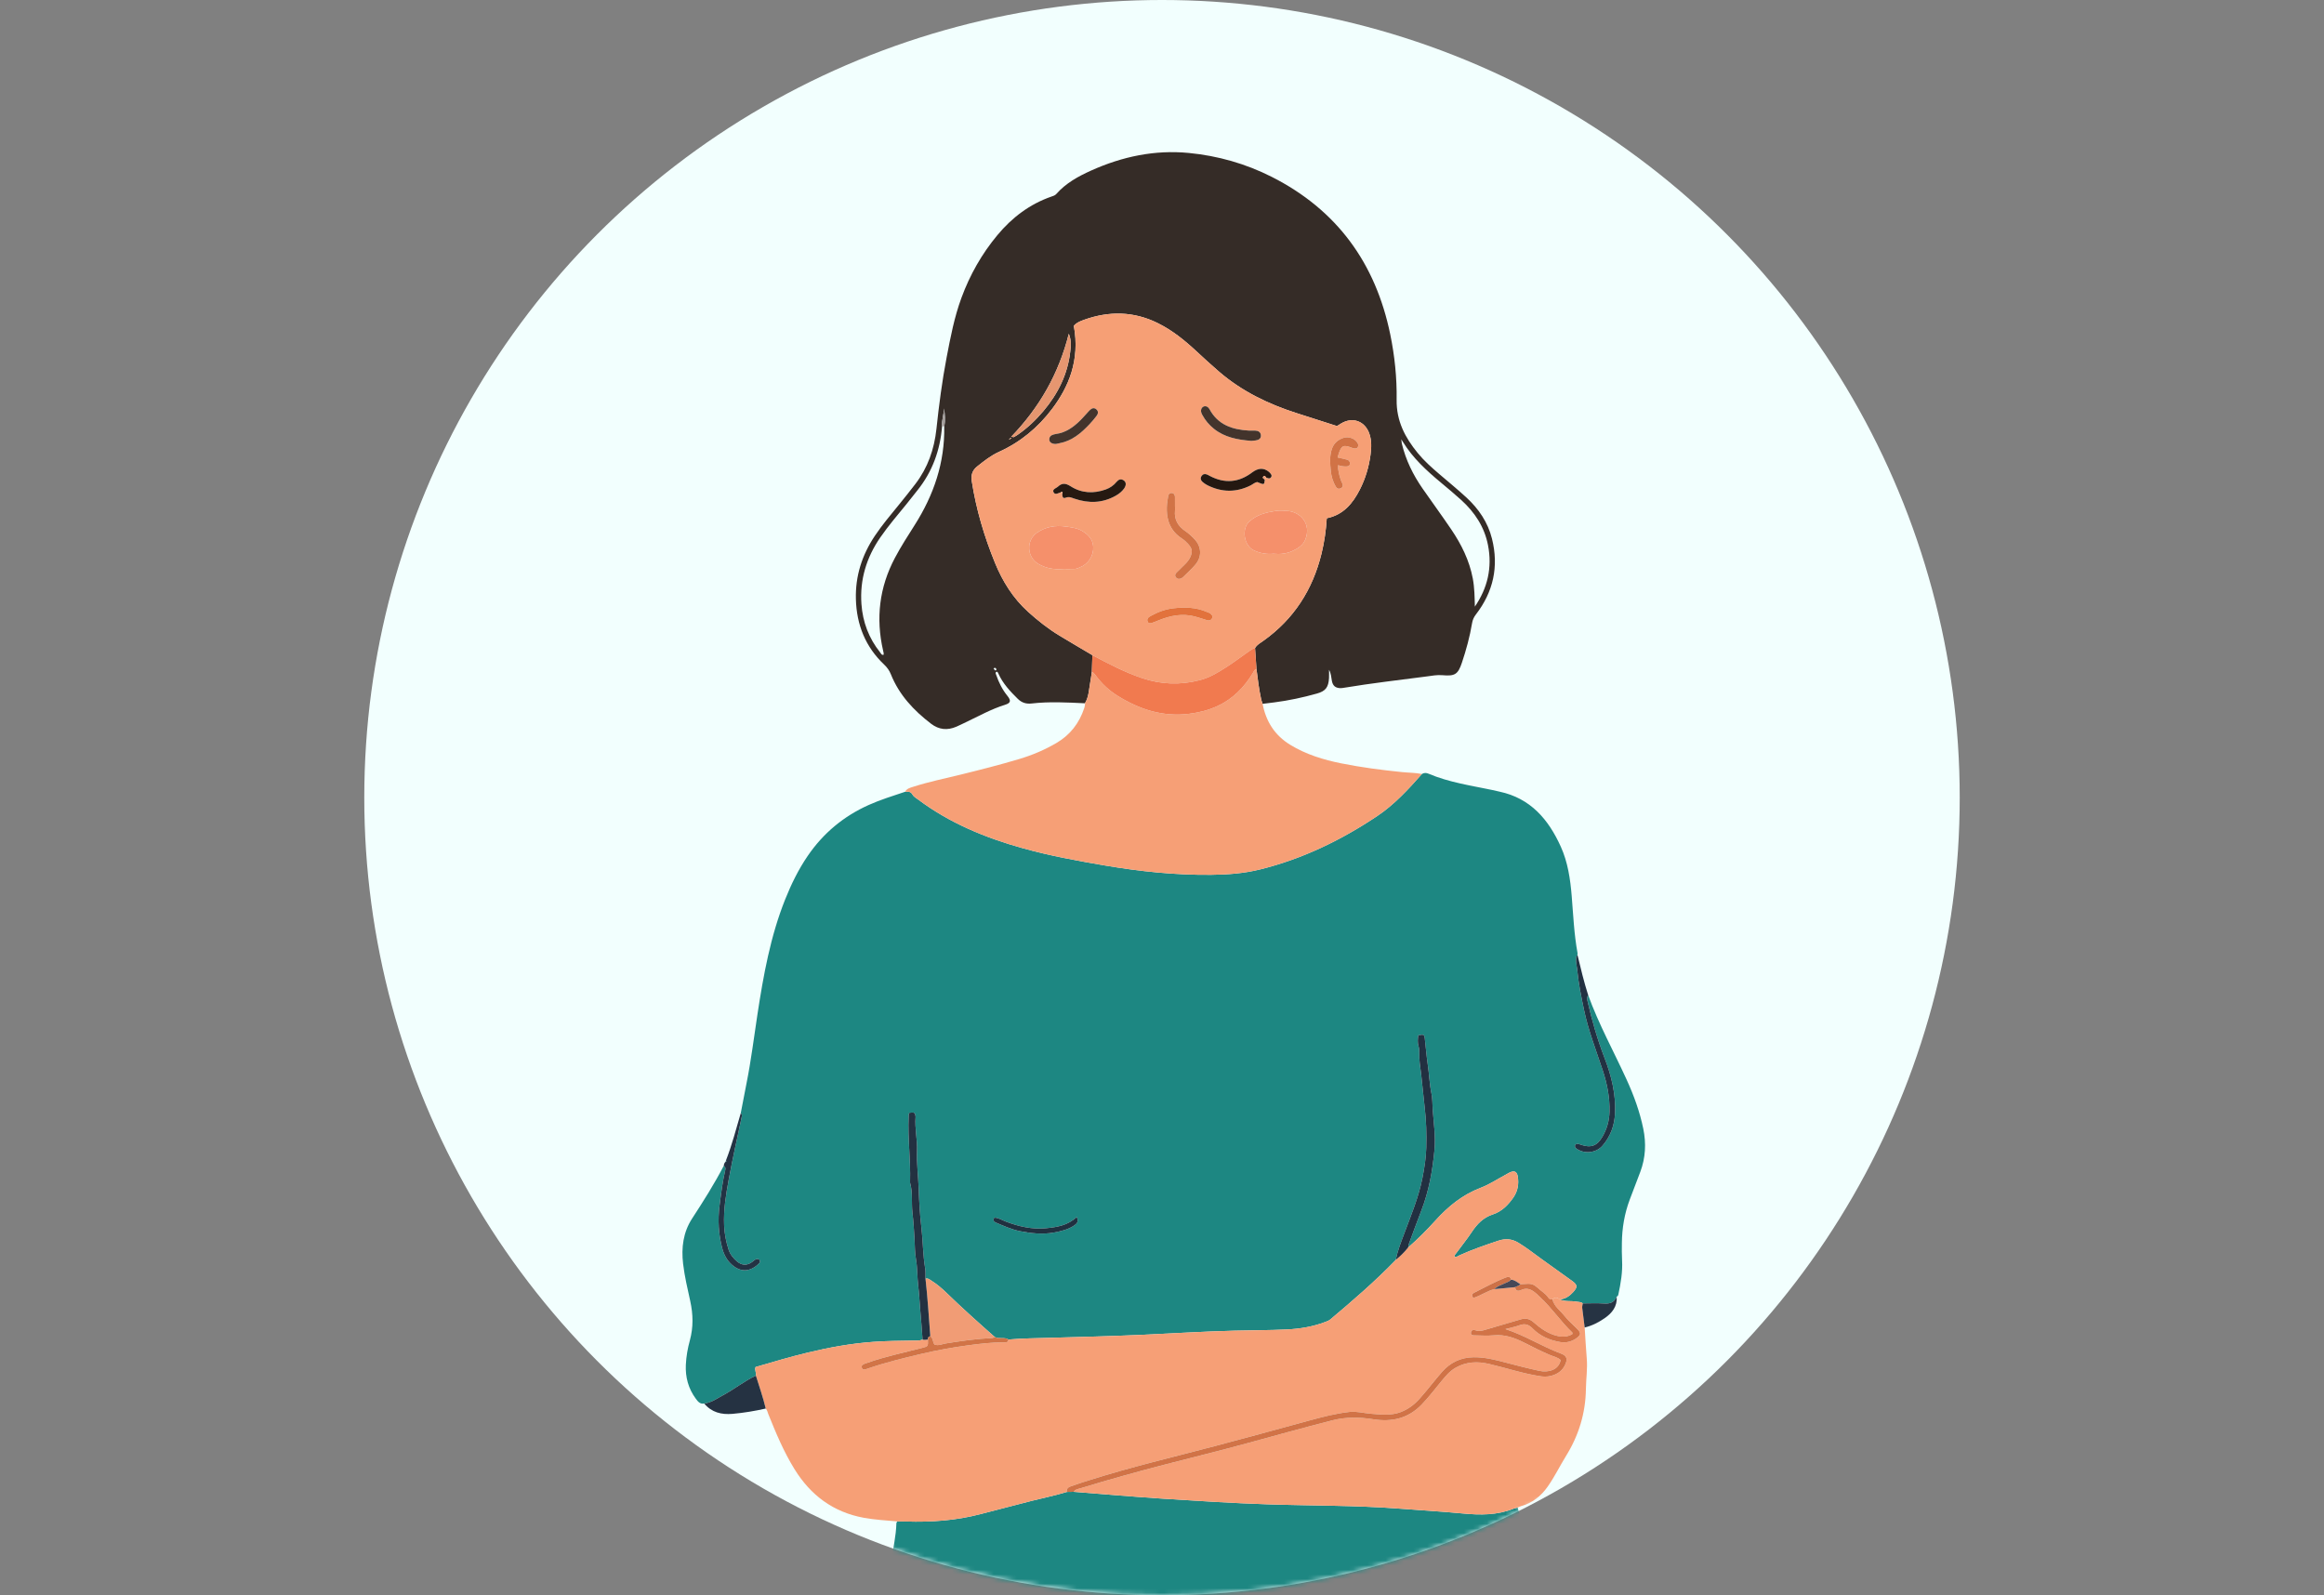
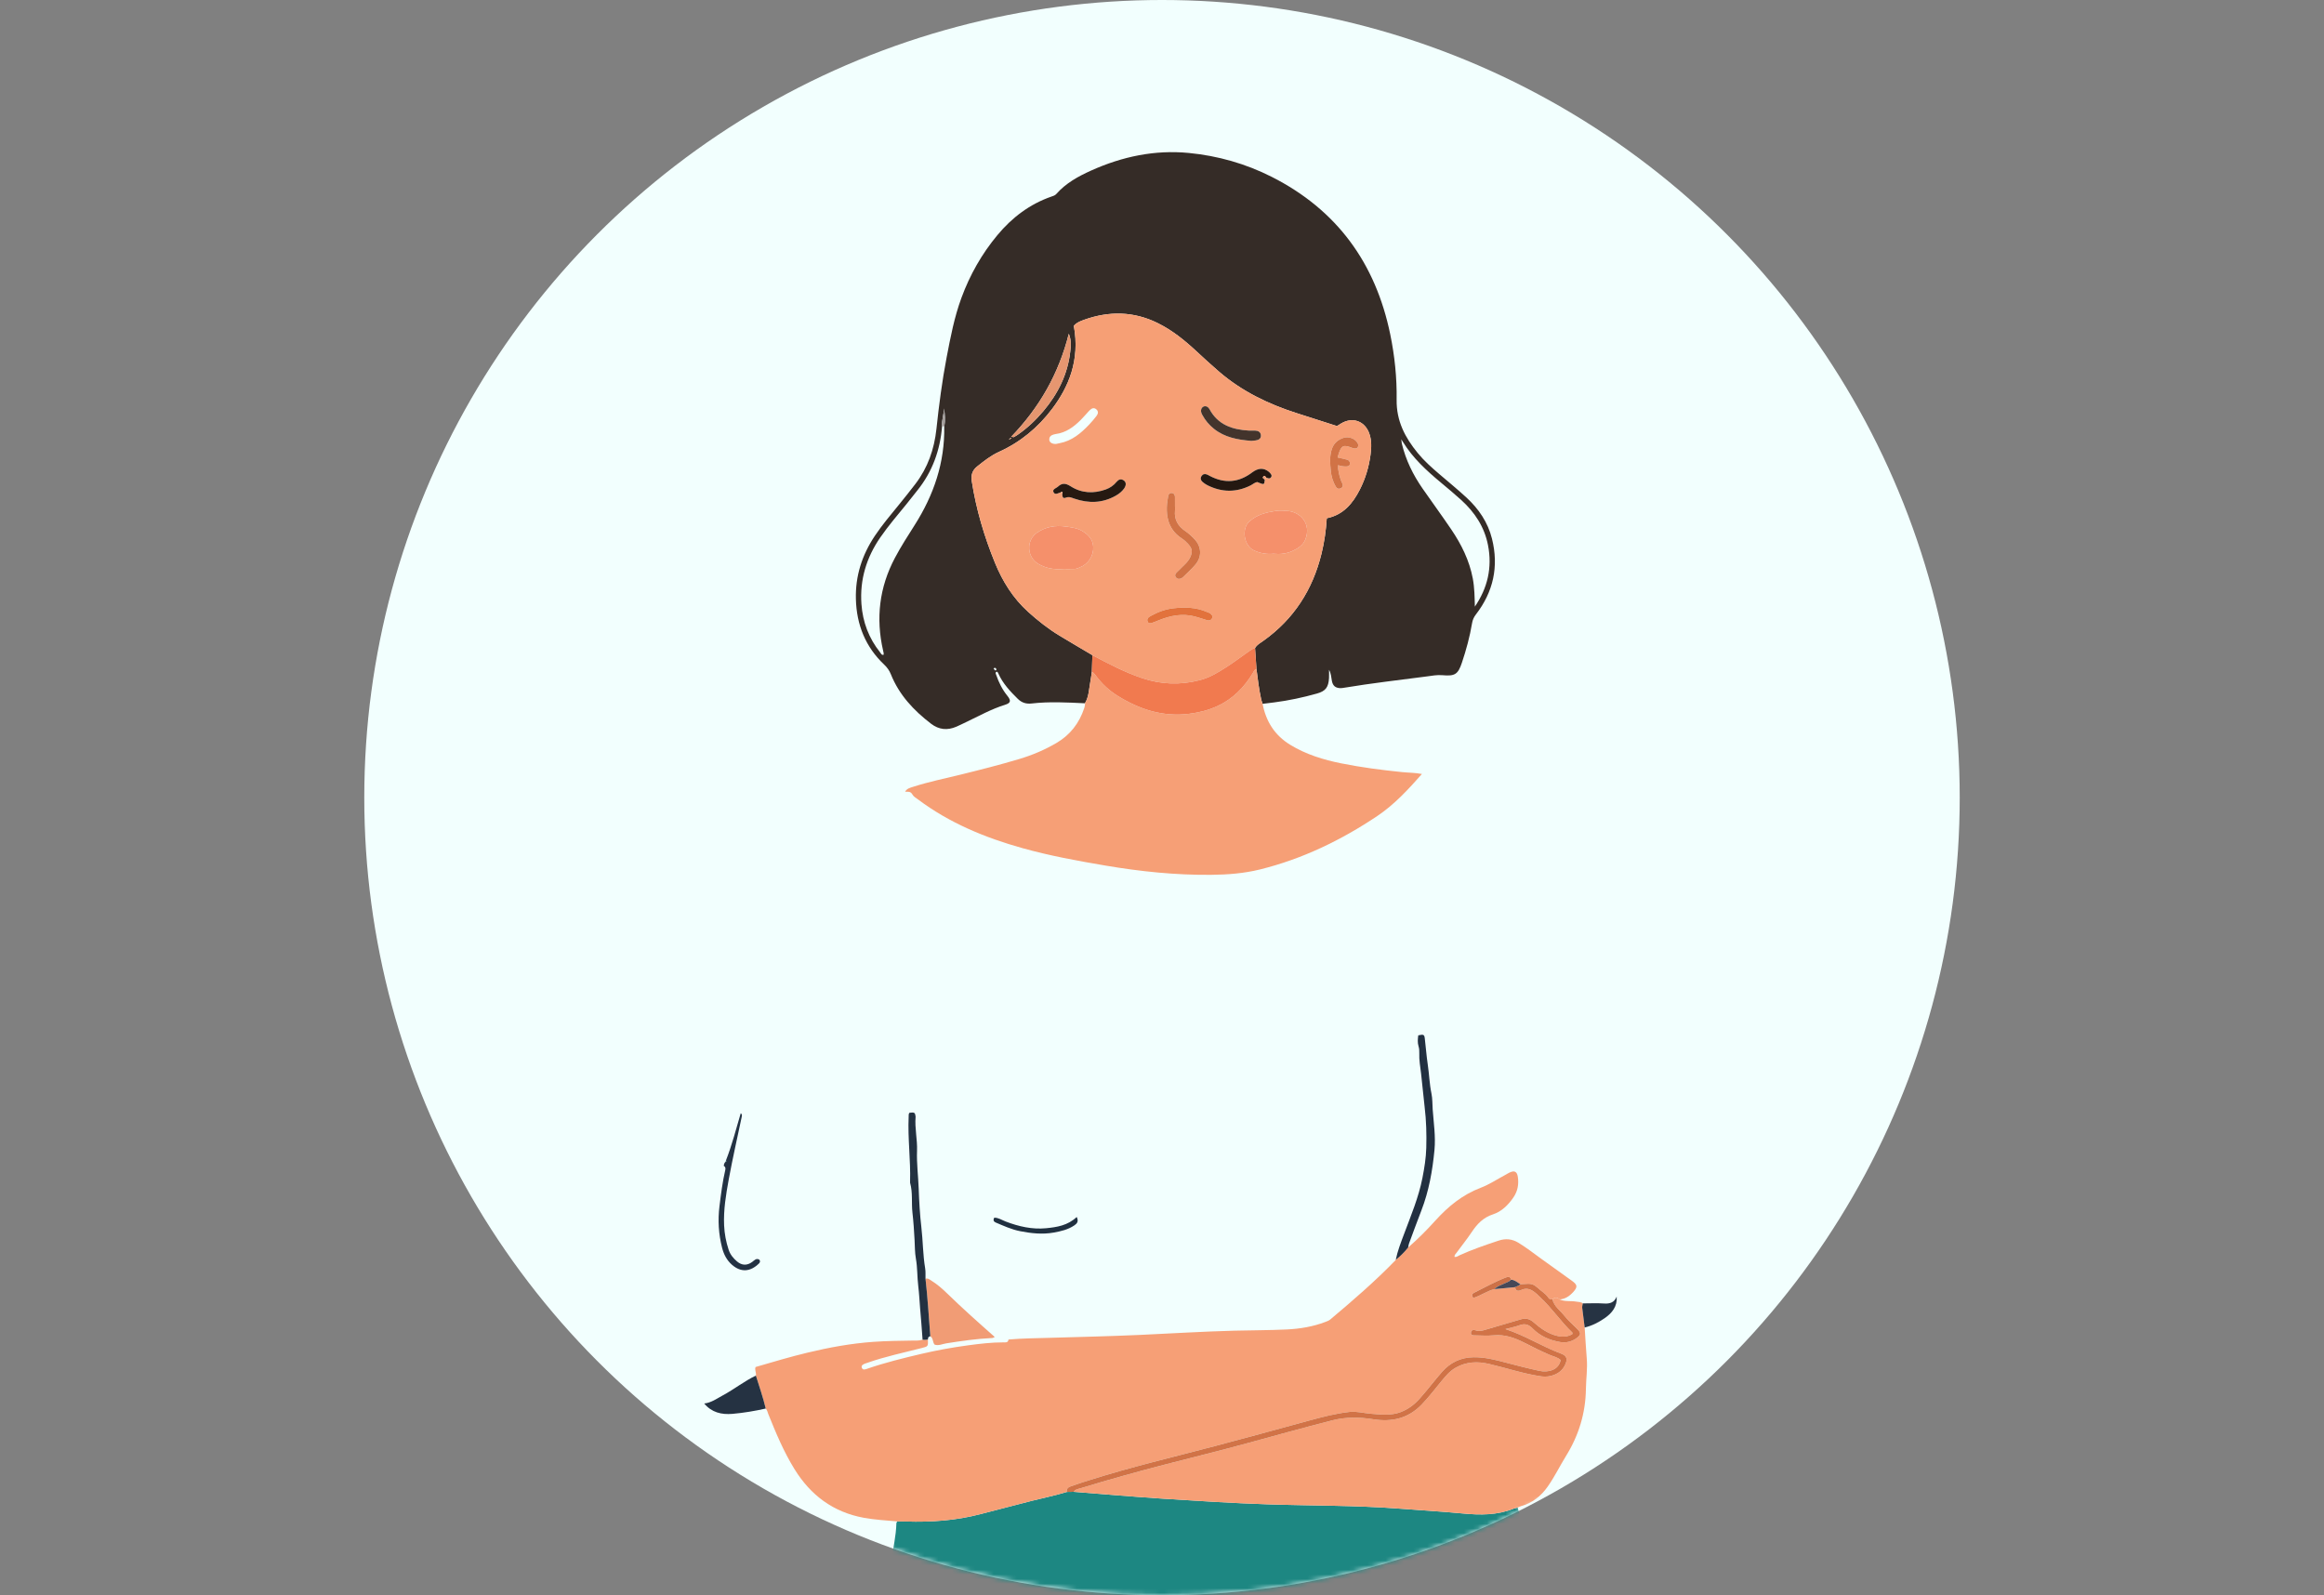
<svg xmlns="http://www.w3.org/2000/svg" width="504" height="346" viewBox="0 0 504 346" fill="none">
  <rect x="0" y="0" width="504" height="346" fill="#808080" stroke="none" />
  <circle cx="252" cy="173" r="173" fill="#F2FFFE" />
  <mask id="mask0_753_14075" style="mask-type:alpha" maskUnits="userSpaceOnUse" x="79" y="0" width="346" height="346">
    <circle cx="252" cy="173" r="173" fill="#F2FFFE" />
  </mask>
  <g mask="url(#mask0_753_14075)">
-     <path d="M160.642 241.452C161.059 239.292 161.462 237.13 161.895 234.974C162.892 230.011 163.505 224.987 164.27 219.986C165.567 211.513 167.077 203.091 170.277 195.074C171.6 191.761 173.159 188.578 175.177 185.626C178.543 180.7 182.96 177.035 188.391 174.596C190.95 173.446 193.634 172.627 196.288 171.732C196.906 171.717 197.495 171.602 197.897 172.354C198.137 172.803 198.692 173.096 199.132 173.425C205.932 178.513 213.625 181.687 221.738 183.957C227.627 185.604 233.634 186.701 239.654 187.725C247.267 189.019 254.924 189.817 262.662 189.743C266.231 189.709 269.762 189.442 273.234 188.584C282.434 186.311 290.83 182.247 298.668 177.002C302.392 174.509 305.415 171.216 308.367 167.874C308.836 167.577 309.332 167.61 309.809 167.812C314.224 169.688 318.943 170.368 323.589 171.34C324.127 171.452 324.66 171.59 325.198 171.704C331.92 173.132 335.818 177.728 338.49 183.646C340.013 187.02 340.546 190.649 340.847 194.296C341.187 198.435 341.362 202.589 342.109 206.686C342.135 206.83 342.108 206.984 342.106 207.133C341.891 207.3 341.827 207.529 341.807 207.79C341.737 208.749 341.989 209.673 342.08 210.613C342.353 213.447 342.93 216.222 343.512 218.999C344.458 223.513 346.143 227.8 347.582 232.162C348.544 235.079 349.124 238.034 349.05 241.129C349.003 243.093 348.484 244.881 347.52 246.549C346.343 248.586 344.979 249.047 342.736 248.246C342.347 248.107 341.977 247.973 341.619 248.294C341.433 248.784 341.711 249.04 342.082 249.267C343.835 250.341 346.22 250.02 347.555 248.461C349.272 246.457 350.122 244.121 350.246 241.473C350.444 237.288 349.46 233.332 347.982 229.486C346.437 225.466 345.236 221.352 344.288 217.158C344.19 216.722 344.098 216.265 344.432 215.867C346.732 222.189 349.982 228.077 352.768 234.176C354.331 237.599 355.615 241.118 356.375 244.823C357.026 248.001 356.871 251.098 355.739 254.136C354.988 256.154 354.199 258.157 353.442 260.172C352.302 263.205 351.767 266.351 351.734 269.585C351.721 270.838 351.705 272.095 351.774 273.345C351.914 275.876 351.49 278.337 350.961 280.79C350.916 280.999 350.831 281.161 350.607 281.215C350.107 282.488 349.156 282.814 347.848 282.722C346.324 282.615 344.787 282.699 343.255 282.7C342.848 282.345 342.339 282.407 341.855 282.318C340.653 282.096 339.388 282.363 338.228 281.843C339.45 281.752 340.376 281.122 341.173 280.242C342.155 279.159 342.126 278.685 340.936 277.823C338.702 276.206 336.444 274.624 334.214 273.003C332.593 271.824 331.015 270.589 329.295 269.545C327.908 268.703 326.511 268.58 324.98 269.091C322.127 270.043 319.283 271.01 316.541 272.258C316.197 272.415 315.879 272.698 315.446 272.62C315.385 272.188 315.697 271.965 315.89 271.701C316.984 270.203 318.154 268.756 319.183 267.215C320.348 265.471 321.657 264.079 323.776 263.389C325.653 262.777 327.089 261.358 328.221 259.7C329.148 258.343 329.411 256.84 329.169 255.25C328.993 254.09 328.423 253.82 327.369 254.32C327.053 254.471 326.758 254.666 326.449 254.831C324.68 255.775 322.985 256.912 321.126 257.617C317.163 259.12 314.057 261.669 311.258 264.766C309.416 266.804 307.47 268.765 305.383 270.57C305.445 270.279 305.472 269.975 305.574 269.699C306.458 267.31 307.332 264.917 308.253 262.543C309.889 258.321 310.66 253.911 311.09 249.436C311.373 246.486 310.911 243.543 310.703 240.608C310.622 239.475 310.671 238.31 310.437 237.186C310 235.087 309.944 232.94 309.625 230.826C309.344 228.958 309.219 227.067 308.986 225.192C308.885 224.379 308.694 224.315 307.574 224.562C307.47 225.338 307.395 226.136 307.632 226.912C307.782 227.406 307.818 227.896 307.797 228.395C307.733 229.9 308.01 231.39 308.187 232.861C308.478 235.28 308.668 237.71 308.96 240.129C309.314 243.051 309.397 246.006 309.314 248.96C309.251 251.159 308.906 253.317 308.486 255.466C307.656 259.707 305.979 263.67 304.478 267.692C303.798 269.513 303.087 271.328 302.695 273.244C302.667 273.286 302.644 273.332 302.61 273.368C298.176 277.944 293.358 282.099 288.486 286.193C288.19 286.442 287.79 286.583 287.419 286.724C284.726 287.75 281.919 288.216 279.055 288.352C275.302 288.531 271.543 288.518 267.787 288.613C260.928 288.787 254.084 289.223 247.232 289.533C240.779 289.825 234.319 289.972 227.862 290.161C224.809 290.25 221.754 290.271 218.709 290.533C218.28 290.243 217.79 290.24 217.301 290.236C216.765 290.231 216.226 290.244 215.73 289.986C212.206 286.873 208.697 283.745 205.326 280.464C204.324 279.488 203.262 278.567 202.068 277.82C201.654 277.561 201.276 277.174 200.709 277.342C200.69 276.591 200.759 275.825 200.636 275.091C200.142 272.139 200.16 269.142 199.815 266.174C199.493 263.41 199.334 260.611 199.236 257.832C199.14 255.087 198.77 252.351 198.876 249.602C198.971 247.147 198.355 244.728 198.56 242.272C198.564 242.222 198.562 242.171 198.556 242.122C198.445 241.3 198.315 241.225 197.23 241.352C197.017 241.608 197.072 241.918 197.059 242.214C196.841 246.919 197.509 251.606 197.368 256.31C197.365 256.41 197.361 256.515 197.387 256.609C197.975 258.704 197.637 260.876 197.882 263.01C198.106 264.973 198.234 266.983 198.343 268.974C198.416 270.306 198.392 271.674 198.628 272.994C198.981 274.965 198.9 276.963 199.141 278.942C199.333 280.52 199.409 282.121 199.537 283.708C199.72 285.988 199.935 288.268 200.075 290.553C199.403 290.822 198.695 290.751 197.999 290.761C195.149 290.801 192.304 290.836 189.455 291.036C184.599 291.376 179.844 292.246 175.123 293.38C171.354 294.286 167.641 295.397 163.869 296.494C163.59 297.093 164.067 297.723 163.927 298.358C161.411 299.56 159.227 301.319 156.779 302.633C155.478 303.332 154.258 304.246 152.719 304.413C151.805 304.595 151.337 303.964 150.892 303.361C149.283 301.179 148.614 298.709 148.737 296.018C148.82 294.21 149.138 292.433 149.615 290.692C150.388 287.868 150.319 285.049 149.696 282.217C149.105 279.529 148.466 276.847 148.143 274.108C147.732 270.629 148.157 267.269 150.096 264.293C152.527 260.562 154.906 256.807 156.959 252.853C157.327 253.064 157.373 253.403 157.288 253.765C156.688 256.339 156.365 258.949 156.036 261.572C155.65 264.653 155.836 267.645 156.591 270.615C156.951 272.029 157.599 273.33 158.745 274.327C160.744 276.066 162.784 275.818 164.602 274.035C164.827 273.813 164.924 273.526 164.673 273.211C163.99 272.818 163.605 273.356 163.128 273.707C162.006 274.533 160.884 274.484 159.837 273.6C159.019 272.91 158.359 272.091 158.02 271.067C157.455 269.356 157.119 267.597 157.037 265.793C156.883 262.427 157.435 259.121 158.035 255.842C158.868 251.291 159.901 246.777 160.855 242.248C160.922 241.933 160.947 241.655 160.642 241.452ZM233.505 263.955C231.556 265.809 229.192 266.164 226.882 266.393C223.867 266.692 220.939 266.023 218.106 264.942C217.296 264.634 216.541 264.101 215.628 264.107C215.319 264.627 215.505 264.969 215.914 265.143C217.658 265.885 219.387 266.677 221.264 267.042C223.664 267.508 226.077 267.775 228.511 267.336C230.084 267.052 231.64 266.699 232.992 265.773C233.557 265.386 233.985 264.936 233.505 263.955Z" fill="#1D8782" />
    <path d="M235.293 152.537C231.436 152.356 227.578 152.138 223.727 152.581C222.538 152.718 221.573 152.411 220.723 151.573C219.072 149.948 217.497 148.273 216.53 146.122C216.456 145.957 216.398 145.734 216.141 145.682C215.742 145.879 215.98 146.204 216.055 146.42C216.616 148.038 217.363 149.556 218.453 150.901C219.323 151.976 219.202 152.48 217.953 152.867C214.968 153.793 212.257 155.321 209.455 156.649C208.776 156.97 208.106 157.311 207.417 157.609C205.461 158.455 203.635 158.289 201.907 156.966C198.143 154.085 194.99 150.713 193.2 146.243C192.873 145.428 192.405 144.776 191.771 144.175C187.699 140.316 185.766 135.523 185.616 129.952C185.48 124.915 186.95 120.376 189.731 116.215C191.295 113.875 193.107 111.731 194.881 109.554C196.117 108.038 197.338 106.51 198.526 104.956C201.217 101.435 202.613 97.416 203.082 93.034C203.637 87.853 204.302 82.694 205.284 77.564C206.124 73.175 206.955 68.812 208.501 64.609C210.335 59.622 212.909 55.069 216.313 50.984C219.493 47.168 223.313 44.266 228.041 42.629C228.411 42.501 228.788 42.405 229.081 42.072C231.151 39.721 233.844 38.246 236.632 36.991C243.37 33.958 250.432 32.458 257.836 33.178C264.123 33.789 270.137 35.497 275.782 38.353C289.936 45.514 298.308 57.059 301.495 72.5C302.462 77.185 302.954 81.949 302.884 86.697C302.817 91.315 304.72 94.908 307.469 98.272C308.838 99.947 310.454 101.383 312.093 102.788C314.073 104.485 316.096 106.136 318.013 107.902C320.679 110.36 322.673 113.285 323.564 116.849C325.072 122.884 323.86 128.371 320.07 133.28C319.619 133.864 319.361 134.454 319.243 135.166C318.756 138.087 317.976 140.939 317.037 143.742C316.184 146.289 315.503 146.684 312.813 146.447C311.653 146.345 310.511 146.57 309.372 146.719C303.412 147.501 297.437 148.179 291.505 149.167C291.209 149.216 290.906 149.267 290.609 149.252C289.598 149.2 289.058 148.74 288.853 147.724C288.688 146.905 288.678 146.053 288.225 145.275C288.225 145.872 288.254 146.471 288.22 147.067C288.105 149.063 287.488 149.895 285.608 150.423C282.568 151.278 279.485 151.942 276.349 152.343C275.504 152.451 274.659 152.552 273.814 152.656C273.71 152.329 273.58 152.007 273.507 151.673C273.032 149.503 272.761 147.3 272.488 145.098C272.384 143.585 272.28 142.072 272.176 140.559C272.593 139.832 273.327 139.452 273.97 138.995C280.602 134.282 284.694 127.882 286.606 120.029C287.21 117.546 287.569 115.022 287.737 112.403C291.299 111.683 293.342 109.236 294.881 106.233C296.104 103.847 296.865 101.303 297.219 98.656C297.424 97.12 297.498 95.554 296.961 94.041C296.002 91.333 293.373 90.366 290.897 91.814C290.555 92.014 290.224 92.235 289.949 92.408C287.012 91.467 284.154 90.545 281.293 89.634C275.123 87.67 269.383 84.907 264.424 80.656C262.711 79.187 261.055 77.656 259.401 76.122C256.857 73.762 254.172 71.598 251.031 70.056C245.831 67.502 240.522 67.431 235.133 69.351C234.302 69.647 233.446 69.97 232.878 70.669C234.259 78.164 231.701 83.99 228.202 88.642C225.129 92.727 221.293 95.902 216.64 98.011C214.868 98.814 213.404 99.991 211.916 101.172C210.88 101.994 210.538 103.015 210.747 104.359C211.7 110.482 213.448 116.376 215.788 122.095C217.438 126.127 219.711 129.763 222.98 132.715C225.106 134.635 227.348 136.402 229.801 137.886C232.157 139.312 234.536 140.701 236.906 142.106C236.865 143.303 236.825 144.5 236.785 145.697C236.683 146.389 236.605 147.087 236.473 147.774C236.163 149.381 236.172 151.07 235.293 152.537ZM219.009 95.128C219.132 95.18 219.246 95.177 219.319 95.051C219.331 95.03 219.289 94.944 219.266 94.942C219.119 94.926 219.061 95.022 219.038 95.151C218.956 95.197 218.692 95.186 218.956 95.343C219.023 95.383 219.088 95.231 219.009 95.128ZM319.813 131.626C322.615 127.558 323.653 123.107 322.698 118.232C321.927 114.291 319.83 111.12 316.907 108.461C315.464 107.148 313.959 105.899 312.46 104.649C309.374 102.074 306.423 99.378 304.291 95.912C304.217 95.791 304.137 95.673 303.885 95.284C303.959 95.838 303.968 96.036 304.014 96.226C304.865 99.776 306.446 102.993 308.518 105.975C310.575 108.935 312.707 111.843 314.728 114.825C316.932 118.079 318.662 121.562 319.4 125.468C319.783 127.493 319.796 129.546 319.852 131.591L319.802 131.593L319.813 131.626ZM204.305 92.449C203.896 97.632 202.206 102.32 198.924 106.394C198.137 107.37 197.376 108.366 196.585 109.339C194.657 111.712 192.66 114.029 190.917 116.552C187.904 120.915 186.441 125.713 186.818 131.017C187.094 134.915 188.422 138.438 190.875 141.505C191.059 141.735 191.184 142.13 191.628 142.019C191.635 141.893 191.658 141.791 191.643 141.696C191.612 141.498 191.562 141.303 191.517 141.108C189.899 134.087 190.7 127.372 194.083 120.992C195.376 118.554 196.867 116.234 198.346 113.909C202.505 107.373 204.922 100.317 204.773 92.489C205.036 91.189 204.952 89.893 204.702 88.591C204.729 89.897 204.17 91.135 204.305 92.449ZM219.3 94.728C219.699 94.784 219.813 94.838 219.879 94.803C220.143 94.664 220.4 94.509 220.645 94.34C222.762 92.879 224.62 91.129 226.271 89.169C229.436 85.41 231.562 81.161 232.106 76.223C232.233 75.075 232.385 73.889 231.789 72.39C229.587 81.114 225.422 88.374 219.3 94.728ZM215.46 144.976C215.645 145.143 215.665 145.454 215.979 145.401C216.11 145.288 216.093 145.139 216.024 145.021C215.917 144.84 215.753 144.775 215.46 144.976Z" fill="#352C27" />
    <path d="M329.124 326.989C330.583 331.643 331.264 336.463 332.158 341.237C332.656 343.896 333.037 346.581 333.849 349.169C334.252 350.45 334.064 351.531 333.097 352.473C332.738 352.822 332.41 353.205 332.048 353.551C323.092 362.105 312.791 368.182 300.593 370.886C292.839 372.605 285.02 373.653 277.089 374.032C271.068 374.319 265.05 374.32 259.052 373.863C239.776 372.393 221.082 368.5 203.522 360.081C200.311 358.542 197.21 356.799 194.207 354.884C193.869 354.669 193.554 354.417 193.215 354.204C191.577 353.173 191.026 351.728 191.37 349.825C192.046 346.078 192.687 342.323 193.27 338.56C193.692 335.842 194.324 333.151 194.398 330.384C194.402 330.25 194.532 330.119 194.604 329.987C195.254 329.992 195.905 329.984 196.555 330.005C201.985 330.179 207.357 329.783 212.632 328.403C216.309 327.442 219.987 326.48 223.671 325.543C226.239 324.89 228.841 324.372 231.378 323.592C231.865 323.583 232.352 323.575 232.84 323.567C239.38 324.074 245.917 324.65 252.463 325.072C259.962 325.556 267.465 326.029 274.974 326.279C284.49 326.595 294.02 326.485 303.523 327.216C308.117 327.569 312.72 327.832 317.307 328.269C321.043 328.625 324.709 328.652 328.257 327.216C328.532 327.105 328.834 327.063 329.124 326.989Z" fill="#1D8782" />
    <path d="M231.377 323.591C228.841 324.371 226.239 324.89 223.67 325.543C219.987 326.48 216.309 327.441 212.632 328.403C207.356 329.783 201.985 330.179 196.555 330.004C195.905 329.983 195.254 329.991 194.603 329.986C192.165 329.768 189.72 329.638 187.303 329.193C180.682 327.972 175.794 324.299 172.3 318.647C169.973 314.882 168.272 310.816 166.627 306.724C166.461 306.311 166.394 305.847 166.066 305.506C165.48 303.085 164.669 300.732 163.927 298.358C164.067 297.723 163.589 297.093 163.869 296.494C167.641 295.397 171.353 294.286 175.123 293.38C179.843 292.246 184.598 291.376 189.455 291.035C192.304 290.836 195.149 290.801 197.998 290.761C198.695 290.751 199.403 290.822 200.075 290.553C200.465 290.673 200.852 290.58 201.239 290.531C201.284 292.073 201.271 292.022 199.854 292.389C195.94 293.403 191.971 294.218 188.149 295.57C187.771 295.704 187.376 295.79 187.056 296.046C186.887 296.18 186.826 296.378 186.88 296.584C186.948 296.845 187.128 297.047 187.4 297.039C187.641 297.033 187.884 296.937 188.119 296.856C191.949 295.537 195.875 294.574 199.814 293.647C203.167 292.858 206.555 292.248 209.96 291.791C212.475 291.454 215.009 291.148 217.562 291.151C218.041 291.151 218.62 291.282 218.708 290.532C221.754 290.271 224.809 290.249 227.861 290.16C234.319 289.972 240.779 289.824 247.232 289.533C254.083 289.223 260.927 288.787 267.787 288.613C271.542 288.517 275.301 288.531 279.054 288.352C281.918 288.215 284.726 287.749 287.419 286.723C287.789 286.582 288.19 286.441 288.486 286.193C293.358 282.099 298.175 277.944 302.609 273.367C302.644 273.332 302.667 273.285 302.695 273.244C303.697 272.459 304.59 271.565 305.382 270.569C307.47 268.765 309.415 266.804 311.258 264.765C314.057 261.668 317.163 259.119 321.126 257.616C322.984 256.911 324.68 255.774 326.448 254.83C326.757 254.665 327.052 254.47 327.368 254.32C328.422 253.819 328.992 254.089 329.168 255.249C329.41 256.839 329.148 258.342 328.221 259.699C327.088 261.357 325.653 262.777 323.775 263.388C321.656 264.078 320.347 265.47 319.183 267.214C318.153 268.755 316.984 270.202 315.889 271.7C315.696 271.964 315.385 272.187 315.446 272.62C315.879 272.698 316.197 272.414 316.541 272.257C319.282 271.009 322.126 270.042 324.979 269.09C326.51 268.579 327.908 268.702 329.295 269.544C331.014 270.588 332.592 271.823 334.214 273.002C336.443 274.623 338.702 276.205 340.935 277.822C342.126 278.684 342.154 279.158 341.172 280.242C340.376 281.121 339.45 281.752 338.227 281.842C337.712 281.341 337.193 281.335 336.672 281.834C336.384 281.789 336.039 281.835 335.859 281.555C335.224 280.566 334.19 280.015 333.369 279.232C332.761 278.65 332.043 278.388 331.2 278.456C330.706 278.496 330.21 278.51 329.715 278.536C329.076 278.137 328.502 277.606 327.694 277.559C327.563 276.801 327.044 276.896 326.553 277.087C324.17 278.014 321.943 279.27 319.658 280.402C319.266 280.597 319.077 280.946 319.508 281.512C321.097 281.06 322.473 279.965 324.125 279.605C325.605 279.462 327.085 279.32 328.564 279.178C328.708 280.027 329.234 280.103 329.89 279.793C331.187 279.179 332.2 279.722 333.151 280.549C333.453 280.812 333.73 281.103 334.025 281.375C336.573 283.722 338.483 286.65 340.995 289.03C341.039 289.072 340.992 289.211 340.984 289.368C340.01 289.926 338.984 290.029 337.848 289.782C335.76 289.327 334.099 288.128 332.56 286.774C331.692 286.01 330.843 285.853 329.81 286.157C327.27 286.905 324.726 287.643 322.189 288.399C321.462 288.616 320.761 288.817 319.992 288.53C319.517 288.353 319.035 288.487 318.993 289.077C318.952 289.652 319.466 289.628 319.856 289.633C321.209 289.649 322.573 289.754 323.913 289.624C326.32 289.39 328.442 290.142 330.523 291.199C332.353 292.129 334.185 293.051 336.074 293.864C336.875 294.209 337.802 294.361 338.445 294.982C338.043 297.223 335.664 297.719 333.89 297.338C331.45 296.816 329.031 296.193 326.618 295.554C324.297 294.94 322.003 294.347 319.553 294.381C316.737 294.42 314.481 295.55 312.706 297.582C311.063 299.462 309.56 301.466 307.896 303.335C306.749 304.623 305.43 305.634 303.805 306.261C301.66 307.089 299.472 306.805 297.282 306.633C295.743 306.512 294.212 306.066 292.671 306.237C289.589 306.58 286.594 307.381 283.607 308.192C276.859 310.026 270.122 311.899 263.36 313.677C254.279 316.063 245.135 318.216 236.179 321.064C234.845 321.488 233.51 321.897 232.197 322.385C231.574 322.618 231.269 322.928 231.377 323.591Z" fill="#F69F76" />
    <path d="M272.488 145.097C272.761 147.3 273.032 149.502 273.507 151.673C273.58 152.007 273.71 152.329 273.814 152.656C274.554 156.473 276.432 159.484 279.82 161.55C283.249 163.642 286.996 164.787 290.88 165.568C295.235 166.444 299.634 167.014 304.055 167.462C305.492 167.608 306.946 167.592 308.368 167.873C305.416 171.217 302.393 174.509 298.668 177.002C290.831 182.247 282.435 186.311 273.235 188.584C269.762 189.442 266.231 189.709 262.663 189.744C254.925 189.817 247.268 189.02 239.655 187.725C233.635 186.701 227.628 185.605 221.738 183.957C213.626 181.687 205.933 178.513 199.132 173.425C198.693 173.096 198.137 172.803 197.897 172.354C197.495 171.602 196.907 171.717 196.289 171.732C196.649 171.026 197.357 170.869 198.019 170.655C201.406 169.562 204.894 168.859 208.344 168.008C212.622 166.952 216.894 165.873 221.114 164.605C223.904 163.767 226.578 162.63 229.098 161.154C232.089 159.404 234.06 156.842 235.142 153.567C235.254 153.227 235.327 152.893 235.292 152.537C236.172 151.07 236.163 149.382 236.473 147.774C236.605 147.087 236.683 146.39 236.785 145.697C237.111 145.855 237.341 146.118 237.548 146.402C238.857 148.197 240.443 149.715 242.32 150.884C247.09 153.856 252.17 155.536 257.916 154.814C260.083 154.542 262.135 154.017 264.075 153.115C267.386 151.575 269.842 149.058 271.72 145.954C271.922 145.621 272.023 145.196 272.488 145.097Z" fill="#F69F76" />
    <path d="M336.673 281.835C337.194 281.335 337.713 281.341 338.228 281.843C339.388 282.363 340.653 282.096 341.856 282.317C342.34 282.406 342.849 282.345 343.256 282.7C343.211 283.035 343.086 283.351 343.135 283.709C343.327 285.112 343.49 286.52 343.664 287.926C343.812 290.169 343.928 292.415 344.117 294.655C344.304 296.865 343.963 299.053 343.933 301.253C343.863 306.486 342.388 311.308 339.641 315.751C338.273 317.965 337.138 320.316 335.633 322.45C334.199 324.483 332.376 325.96 329.956 326.649C329.67 326.731 329.401 326.874 329.124 326.989C328.835 327.063 328.532 327.105 328.257 327.216C324.709 328.651 321.043 328.625 317.307 328.268C312.72 327.831 308.117 327.569 303.523 327.215C294.02 326.485 284.49 326.595 274.974 326.279C267.465 326.029 259.962 325.555 252.463 325.072C245.917 324.649 239.38 324.074 232.84 323.567C233.21 322.997 233.859 322.945 234.414 322.775C240.48 320.913 246.593 319.216 252.736 317.626C258.683 316.086 264.651 314.623 270.576 313.003C276.694 311.33 282.801 309.624 288.949 308.061C291.927 307.303 294.871 307.362 297.852 307.833C301.848 308.463 305.393 307.661 308.294 304.655C309.861 303.031 311.224 301.241 312.65 299.501C313.539 298.416 314.445 297.349 315.696 296.64C317.998 295.334 320.423 295.245 322.935 295.828C326.725 296.709 330.419 297.976 334.294 298.529C336.073 298.783 338.309 298.113 339.282 296.286C340.031 294.881 339.931 294.095 338.488 293.564C334.446 292.075 330.815 289.685 326.482 288.273C327.668 287.954 328.64 287.765 329.555 287.427C330.696 287.005 331.525 287.267 332.371 288.133C333.997 289.795 336.068 290.685 338.332 291.077C339.664 291.307 340.931 290.984 342.018 290.151C342.858 289.506 342.878 289.105 342.129 288.324C341.191 287.348 340.127 286.476 339.298 285.418C338.387 284.256 337.057 283.384 336.673 281.835Z" fill="#F69F76" />
    <path d="M163.927 298.358C164.67 300.732 165.48 303.086 166.066 305.506C163.691 306.035 161.299 306.441 158.871 306.655C156.46 306.867 154.337 306.349 152.719 304.412C154.258 304.246 155.478 303.332 156.78 302.633C159.227 301.319 161.411 299.56 163.927 298.358Z" fill="#253242" />
-     <path d="M344.432 215.867C344.099 216.265 344.19 216.722 344.289 217.158C345.236 221.352 346.437 225.466 347.982 229.486C349.461 233.332 350.444 237.288 350.247 241.473C350.122 244.121 349.272 246.457 347.555 248.461C346.22 250.02 343.835 250.341 342.082 249.266C341.712 249.039 341.433 248.784 341.619 248.293C341.977 247.973 342.347 248.107 342.736 248.246C344.98 249.047 346.343 248.586 347.52 246.549C348.484 244.881 349.003 243.093 349.05 241.128C349.124 238.034 348.545 235.079 347.582 232.162C346.144 227.8 344.458 223.513 343.512 218.999C342.93 216.222 342.353 213.446 342.08 210.613C341.99 209.673 341.738 208.748 341.808 207.79C341.827 207.529 341.892 207.3 342.107 207.133C342.812 210.063 343.514 212.994 344.432 215.867Z" fill="#223142" />
    <path d="M160.642 241.452C160.947 241.655 160.922 241.932 160.855 242.248C159.901 246.777 158.868 251.291 158.035 255.841C157.435 259.121 156.883 262.427 157.037 265.793C157.119 267.597 157.455 269.356 158.02 271.067C158.359 272.091 159.019 272.91 159.837 273.6C160.884 274.484 162.006 274.533 163.128 273.707C163.605 273.356 163.99 272.818 164.673 273.211C164.924 273.526 164.827 273.813 164.602 274.035C162.784 275.818 160.744 276.066 158.745 274.327C157.599 273.33 156.951 272.029 156.591 270.614C155.836 267.645 155.65 264.653 156.036 261.572C156.365 258.949 156.688 256.339 157.288 253.765C157.373 253.403 157.327 253.064 156.959 252.853C157.009 252.532 157.072 252.218 157.34 251.995C157.383 251.975 157.437 251.965 157.468 251.933C157.547 251.851 157.531 251.766 157.437 251.692C158.74 248.352 159.634 244.884 160.642 241.452Z" fill="#233243" />
    <path d="M343.664 287.926C343.49 286.52 343.327 285.112 343.135 283.709C343.086 283.351 343.211 283.035 343.256 282.7C344.788 282.699 346.325 282.615 347.849 282.722C349.157 282.814 350.107 282.488 350.608 281.214C350.766 283.361 349.613 284.794 347.978 285.921C346.66 286.829 345.239 287.554 343.664 287.926Z" fill="#263343" />
    <path d="M157.437 251.692C157.531 251.766 157.547 251.851 157.468 251.933C157.438 251.965 157.383 251.975 157.34 251.995C157.372 251.894 157.405 251.793 157.437 251.692Z" fill="#1D8782" />
    <path d="M200.708 277.342C201.276 277.174 201.654 277.561 202.067 277.82C203.261 278.567 204.323 279.488 205.326 280.464C208.697 283.745 212.206 286.873 215.729 289.986C215.55 290.062 215.374 290.196 215.193 290.205C211.825 290.367 208.497 290.836 205.171 291.372C204.367 291.501 203.559 291.938 202.683 291.638C202.227 291.107 202.421 290.242 201.755 289.832C201.431 285.666 201.182 281.495 200.708 277.342Z" fill="#F19C75" />
    <path d="M305.383 270.57C304.591 271.565 303.698 272.46 302.695 273.244C303.087 271.328 303.797 269.513 304.478 267.692C305.979 263.67 307.656 259.707 308.485 255.466C308.906 253.316 309.251 251.159 309.313 248.96C309.397 246.006 309.314 243.051 308.96 240.129C308.668 237.71 308.478 235.28 308.187 232.861C308.01 231.389 307.733 229.9 307.797 228.395C307.818 227.896 307.782 227.406 307.631 226.912C307.395 226.136 307.47 225.338 307.573 224.562C308.694 224.315 308.885 224.378 308.986 225.192C309.219 227.067 309.344 228.958 309.625 230.825C309.944 232.94 310 235.086 310.437 237.186C310.671 238.31 310.622 239.475 310.702 240.608C310.911 243.543 311.373 246.486 311.09 249.435C310.659 253.91 309.889 258.321 308.252 262.542C307.332 264.917 306.457 267.31 305.574 269.699C305.472 269.974 305.445 270.278 305.383 270.57Z" fill="#223041" />
    <path d="M200.709 277.342C201.182 281.495 201.431 285.666 201.755 289.832C201.325 289.875 201.236 290.169 201.239 290.531C200.852 290.58 200.465 290.673 200.075 290.553C199.935 288.268 199.72 285.988 199.536 283.708C199.409 282.121 199.332 280.52 199.14 278.942C198.9 276.963 198.981 274.965 198.627 272.994C198.391 271.674 198.416 270.306 198.343 268.974C198.234 266.983 198.106 264.973 197.881 263.01C197.637 260.876 197.975 258.704 197.387 256.609C197.36 256.515 197.364 256.41 197.367 256.31C197.508 251.606 196.84 246.919 197.058 242.214C197.072 241.918 197.017 241.608 197.23 241.352C198.314 241.225 198.445 241.3 198.556 242.122C198.562 242.171 198.564 242.222 198.56 242.272C198.355 244.728 198.97 247.147 198.875 249.602C198.769 252.351 199.139 255.087 199.236 257.832C199.334 260.611 199.493 263.41 199.814 266.175C200.16 269.142 200.141 272.139 200.636 275.091C200.759 275.825 200.69 276.591 200.709 277.342Z" fill="#233141" />
-     <path d="M201.24 290.531C201.237 290.169 201.325 289.875 201.755 289.832C202.421 290.242 202.227 291.107 202.683 291.638C203.559 291.937 204.368 291.501 205.172 291.372C208.497 290.836 211.825 290.367 215.193 290.205C215.375 290.196 215.551 290.061 215.73 289.986C216.226 290.243 216.765 290.231 217.301 290.235C217.79 290.239 218.28 290.243 218.709 290.533C218.62 291.282 218.042 291.152 217.562 291.151C215.01 291.148 212.476 291.454 209.961 291.791C206.555 292.248 203.167 292.858 199.814 293.647C195.875 294.574 191.949 295.537 188.119 296.857C187.885 296.937 187.642 297.033 187.4 297.04C187.128 297.048 186.948 296.846 186.88 296.584C186.827 296.379 186.888 296.18 187.056 296.046C187.376 295.791 187.772 295.704 188.149 295.571C191.972 294.218 195.94 293.403 199.855 292.389C201.271 292.022 201.284 292.073 201.24 290.531Z" fill="#D17447" />
    <path d="M233.505 263.955C233.985 264.936 233.557 265.386 232.992 265.773C231.64 266.698 230.084 267.052 228.511 267.336C226.077 267.775 223.664 267.508 221.264 267.042C219.387 266.677 217.658 265.884 215.914 265.143C215.505 264.969 215.319 264.627 215.627 264.107C216.541 264.101 217.296 264.633 218.106 264.942C220.939 266.023 223.867 266.692 226.882 266.393C229.192 266.164 231.556 265.809 233.505 263.955Z" fill="#203040" />
    <path d="M236.905 142.106C234.536 140.701 232.156 139.313 229.8 137.886C227.348 136.402 225.106 134.636 222.98 132.715C219.711 129.763 217.437 126.127 215.788 122.095C213.448 116.376 211.7 110.482 210.747 104.359C210.537 103.015 210.879 101.994 211.915 101.172C213.404 99.991 214.867 98.814 216.64 98.011C221.293 95.902 225.129 92.727 228.201 88.642C231.701 83.99 234.259 78.164 232.878 70.669C233.446 69.97 234.301 69.648 235.133 69.351C240.522 67.431 245.83 67.502 251.03 70.056C254.171 71.598 256.857 73.762 259.401 76.122C261.055 77.656 262.71 79.187 264.424 80.656C269.382 84.907 275.122 87.67 281.292 89.634C284.154 90.545 287.012 91.467 289.948 92.409C290.224 92.235 290.554 92.014 290.897 91.814C293.373 90.366 296.001 91.333 296.961 94.041C297.497 95.554 297.423 97.12 297.218 98.656C296.865 101.303 296.103 103.847 294.881 106.233C293.342 109.236 291.299 111.683 287.736 112.404C287.568 115.022 287.21 117.547 286.605 120.029C284.694 127.883 280.601 134.282 273.969 138.995C273.326 139.452 272.593 139.832 272.176 140.56C271.73 140.673 271.355 140.918 270.985 141.179C269.27 142.388 267.586 143.646 265.825 144.785C264.064 145.923 262.237 146.992 260.187 147.524C255.97 148.618 251.766 148.471 247.645 147.07C243.896 145.795 240.388 143.971 236.905 142.106ZM274.613 103.597C274.938 103.67 275.263 103.92 275.585 103.584C275.784 103.376 275.818 103.135 275.671 102.904C275.54 102.699 275.378 102.499 275.19 102.346C274.062 101.426 272.877 101.467 271.527 102.487C268.644 104.665 265.608 104.922 262.407 103.251C262.186 103.136 261.972 103.004 261.741 102.912C261.265 102.723 260.848 102.826 260.567 103.266C260.283 103.711 260.388 104.156 260.751 104.485C261.08 104.783 261.459 105.045 261.856 105.244C264.964 106.8 268.084 106.847 271.212 105.283C271.698 105.04 272.104 104.638 272.645 104.549C274.198 105.191 274.198 105.191 274.288 103.983C274.396 103.855 274.505 103.726 274.613 103.597ZM230.059 106.781C230.167 106.864 230.274 106.947 230.382 107.03C230.374 107.551 230.4 108.237 231.116 107.947C231.848 107.651 232.378 107.942 232.974 108.145C236.065 109.2 239.076 109.157 241.973 107.511C242.676 107.111 243.312 106.619 243.782 105.951C244.275 105.247 244.252 104.591 243.719 104.211C243.102 103.773 242.57 103.999 242.143 104.521C241.521 105.281 240.739 105.822 239.835 106.151C237.188 107.112 234.565 106.992 232.187 105.473C231.102 104.781 230.315 104.716 229.412 105.573C229.27 105.708 229.075 105.787 228.906 105.896C228.603 106.091 228.279 106.312 228.47 106.729C228.687 107.199 229.084 107.157 229.495 106.981C229.678 106.902 229.871 106.847 230.059 106.781ZM230.667 123.409C231.411 123.409 232.262 123.438 233.11 123.395C233.447 123.377 233.782 123.214 234.109 123.091C236.025 122.369 237.202 120.552 237.085 118.557C236.993 116.996 236.072 116.026 234.836 115.245C233.7 114.527 232.394 114.379 231.127 114.203C228.896 113.892 226.746 114.237 224.858 115.565C222.474 117.243 222.701 120.886 225.227 122.333C226.896 123.289 228.677 123.584 230.667 123.409ZM276.158 120.108C277.563 120.247 278.943 120.113 280.248 119.529C281.453 118.989 282.597 118.264 283.088 117.016C284.437 113.584 282.017 111.008 279.162 110.808C278.317 110.749 277.447 110.692 276.618 110.821C274.557 111.141 272.613 111.602 270.926 113.12C269.223 114.652 269.719 118.351 271.941 119.381C273.307 120.014 274.682 120.245 276.158 120.108ZM254.82 109.873C254.818 109.873 254.816 109.873 254.814 109.873C254.814 109.173 254.827 108.472 254.809 107.772C254.799 107.33 254.597 106.973 254.123 106.931C253.641 106.887 253.413 107.207 253.328 107.651C252.683 111.007 252.904 114.62 256.334 116.809C256.848 117.137 257.274 117.557 257.679 117.996C258.568 118.961 258.66 119.699 258.115 120.863C257.834 121.464 257.426 121.958 256.952 122.412C256.338 123 255.73 123.595 255.136 124.203C254.823 124.524 254.732 124.909 255.055 125.274C255.358 125.618 255.76 125.626 256.154 125.451C256.332 125.372 256.498 125.242 256.637 125.103C257.523 124.221 258.464 123.383 259.265 122.428C260.677 120.743 260.578 118.574 259.085 116.983C258.471 116.329 257.823 115.713 257.066 115.202C255.514 114.153 254.617 112.735 254.815 110.773C254.846 110.476 254.82 110.173 254.82 109.873ZM271.372 95.622C271.602 95.6 271.951 95.58 272.296 95.53C272.945 95.436 273.499 95.167 273.445 94.414C273.394 93.696 272.866 93.412 272.19 93.397C271.74 93.386 271.289 93.42 270.842 93.393C267.284 93.184 264.157 92.173 262.316 88.782C262.222 88.61 262.096 88.439 261.945 88.318C261.37 87.858 260.594 88.179 260.476 88.912C260.407 89.336 260.584 89.694 260.775 90.047C261.402 91.204 262.235 92.181 263.266 93.004C265.607 94.871 268.382 95.382 271.372 95.622ZM290.094 99.22C290.194 98.854 290.239 98.663 290.299 98.477C290.897 96.609 291.364 96.395 293.21 97.134C293.302 97.171 293.394 97.218 293.49 97.232C293.839 97.285 294.223 97.344 294.446 97.002C294.653 96.685 294.571 96.339 294.37 96.016C293.792 95.088 292.432 94.597 291.327 94.98C290.137 95.392 289.258 96.129 288.836 97.381C288.308 98.951 288.456 100.559 288.605 102.135C288.717 103.31 289.061 104.486 289.685 105.538C289.966 106.012 290.364 106.128 290.826 105.879C291.247 105.652 291.287 105.262 291.105 104.843C290.985 104.568 290.831 104.305 290.742 104.02C290.439 103.045 290.148 102.065 290.185 100.892C290.823 101.102 291.36 101.182 291.906 101.172C292.337 101.164 292.723 101.103 292.751 100.558C292.775 100.092 292.539 99.8 292.095 99.689C291.472 99.534 290.844 99.395 290.094 99.22ZM228.985 96.293C229.185 96.252 229.477 96.186 229.771 96.131C232.468 95.627 234.437 93.96 236.243 92.048C236.791 91.468 237.308 90.854 237.794 90.221C238.161 89.745 238.27 89.205 237.731 88.759C237.252 88.363 236.791 88.546 236.39 88.915C236.134 89.151 235.911 89.424 235.674 89.68C235.234 90.157 234.81 90.65 234.35 91.108C232.838 92.613 231.168 93.844 228.969 94.133C228.821 94.152 228.675 94.191 228.531 94.231C227.948 94.391 227.526 94.711 227.558 95.373C227.587 95.944 228.143 96.308 228.985 96.293ZM261.904 134.565C262.223 134.591 262.629 134.571 262.839 134.139C263.087 133.626 262.794 133.275 262.401 133.009C262.2 132.873 261.943 132.824 261.716 132.724C259.399 131.7 256.944 131.665 254.51 131.928C252.781 132.115 251.121 132.734 249.577 133.588C249.446 133.66 249.308 133.725 249.191 133.815C248.834 134.093 248.701 134.463 248.91 134.871C249.109 135.261 249.494 135.216 249.831 135.103C250.35 134.929 250.855 134.712 251.364 134.508C253.865 133.502 256.425 133.011 259.097 133.702C260.012 133.939 260.906 134.256 261.904 134.565Z" fill="#F69F75" />
    <path d="M236.905 142.106C240.388 143.971 243.896 145.795 247.645 147.069C251.766 148.471 255.971 148.618 260.187 147.524C262.237 146.992 264.064 145.923 265.825 144.784C267.586 143.646 269.27 142.387 270.985 141.178C271.355 140.918 271.731 140.673 272.176 140.56C272.28 142.072 272.384 143.585 272.488 145.098C272.023 145.196 271.921 145.621 271.719 145.954C269.841 149.058 267.385 151.575 264.074 153.115C262.134 154.017 260.082 154.542 257.915 154.814C252.17 155.536 247.089 153.856 242.319 150.884C240.442 149.715 238.857 148.197 237.548 146.402C237.341 146.118 237.11 145.855 236.784 145.697C236.825 144.5 236.865 143.303 236.905 142.106Z" fill="#F17A4F" />
    <path d="M219.3 94.729C225.422 88.374 229.586 81.114 231.789 72.39C232.385 73.889 232.233 75.075 232.106 76.223C231.562 81.161 229.436 85.41 226.27 89.169C224.62 91.129 222.761 92.879 220.645 94.34C220.4 94.509 220.143 94.664 219.879 94.803C219.813 94.838 219.699 94.784 219.3 94.729Z" fill="#E69670" />
    <path d="M204.773 92.489C204.617 92.476 204.461 92.462 204.305 92.449C204.17 91.135 204.729 89.897 204.702 88.591C204.952 89.893 205.036 91.189 204.773 92.489Z" fill="#A59E9C" />
    <path d="M219.038 95.151C219.061 95.022 219.119 94.926 219.266 94.942C219.289 94.944 219.331 95.03 219.319 95.051C219.246 95.177 219.132 95.18 219.009 95.128L219.038 95.151Z" fill="#E69670" />
    <path d="M219.009 95.128C219.087 95.231 219.022 95.383 218.956 95.343C218.692 95.186 218.956 95.197 219.038 95.152L219.009 95.128Z" fill="#E69670" />
    <path d="M336.673 281.835C337.057 283.383 338.387 284.256 339.297 285.418C340.127 286.476 341.191 287.348 342.128 288.324C342.877 289.105 342.858 289.506 342.017 290.151C340.931 290.984 339.664 291.307 338.332 291.077C336.068 290.685 333.996 289.795 332.371 288.133C331.524 287.267 330.695 287.005 329.555 287.427C328.639 287.765 327.668 287.954 326.481 288.273C330.814 289.685 334.445 292.075 338.487 293.564C339.931 294.095 340.03 294.881 339.282 296.286C338.309 298.113 336.072 298.783 334.294 298.529C330.419 297.976 326.725 296.709 322.935 295.828C320.423 295.245 317.997 295.334 315.696 296.64C314.445 297.349 313.539 298.416 312.65 299.501C311.224 301.241 309.861 303.031 308.294 304.655C305.392 307.661 301.847 308.463 297.852 307.833C294.871 307.362 291.927 307.303 288.949 308.061C282.801 309.624 276.693 311.33 270.575 313.003C264.65 314.622 258.683 316.086 252.735 317.626C246.593 319.216 240.48 320.913 234.413 322.775C233.858 322.945 233.209 322.997 232.84 323.567C232.352 323.575 231.864 323.583 231.377 323.591C231.27 322.928 231.574 322.618 232.198 322.386C233.511 321.898 234.846 321.488 236.18 321.064C245.136 318.216 254.28 316.064 263.361 313.677C270.123 311.9 276.861 310.026 283.608 308.193C286.596 307.381 289.59 306.58 292.672 306.238C294.213 306.066 295.744 306.512 297.283 306.633C299.473 306.806 301.661 307.089 303.806 306.262C305.431 305.634 306.751 304.624 307.898 303.335C309.561 301.466 311.064 299.463 312.707 297.583C314.482 295.55 316.738 294.42 319.554 294.381C322.004 294.348 324.299 294.94 326.619 295.555C329.032 296.194 331.452 296.816 333.891 297.339C335.666 297.719 338.044 297.224 338.446 294.983C337.803 294.361 336.876 294.209 336.076 293.864C334.187 293.052 332.354 292.13 330.525 291.2C328.443 290.142 326.321 289.391 323.914 289.625C322.574 289.755 321.21 289.65 319.857 289.633C319.467 289.629 318.953 289.652 318.994 289.077C319.036 288.487 319.518 288.353 319.994 288.531C320.762 288.817 321.463 288.617 322.19 288.4C324.728 287.643 327.271 286.905 329.811 286.158C330.844 285.854 331.693 286.011 332.561 286.774C334.101 288.128 335.761 289.328 337.849 289.782C338.985 290.029 340.012 289.927 340.985 289.368C340.993 289.211 341.041 289.072 340.996 289.031C338.484 286.651 336.574 283.722 334.026 281.375C333.732 281.104 333.454 280.813 333.152 280.55C332.201 279.723 331.189 279.18 329.891 279.793C329.236 280.104 328.709 280.027 328.566 279.178C328.948 278.962 329.418 278.904 329.716 278.536C330.211 278.511 330.707 278.497 331.202 278.457C332.044 278.389 332.762 278.651 333.371 279.232C334.191 280.016 335.226 280.567 335.86 281.555C336.04 281.836 336.385 281.789 336.673 281.835Z" fill="#D17347" />
    <path d="M324.126 279.605C322.473 279.965 321.098 281.061 319.509 281.513C319.077 280.947 319.266 280.597 319.659 280.403C321.944 279.27 324.171 278.014 326.554 277.088C327.045 276.897 327.564 276.802 327.694 277.56C327.246 278.068 326.584 278.187 326.02 278.483C325.369 278.824 324.602 278.97 324.126 279.605Z" fill="#CD7147" />
    <path d="M324.126 279.605C324.602 278.97 325.37 278.824 326.02 278.483C326.585 278.187 327.247 278.068 327.694 277.559C328.503 277.606 329.077 278.137 329.716 278.536C329.418 278.904 328.947 278.962 328.565 279.178C327.086 279.321 325.606 279.463 324.126 279.605Z" fill="#464857" />
    <path d="M230.668 123.409C228.677 123.584 226.896 123.289 225.228 122.333C222.701 120.886 222.474 117.243 224.858 115.565C226.747 114.237 228.896 113.892 231.127 114.203C232.394 114.379 233.7 114.527 234.836 115.245C236.072 116.027 236.993 116.996 237.085 118.557C237.202 120.552 236.025 122.369 234.109 123.091C233.783 123.214 233.447 123.377 233.11 123.395C232.262 123.438 231.411 123.409 230.668 123.409Z" fill="#F5906B" />
    <path d="M276.158 120.108C274.682 120.245 273.307 120.014 271.941 119.381C269.719 118.351 269.224 114.652 270.927 113.12C272.613 111.602 274.557 111.141 276.618 110.821C277.447 110.691 278.317 110.749 279.162 110.808C282.017 111.008 284.437 113.584 283.088 117.016C282.597 118.264 281.454 118.989 280.248 119.529C278.943 120.113 277.563 120.247 276.158 120.108Z" fill="#F5906B" />
    <path d="M230.059 106.781C229.871 106.847 229.678 106.902 229.495 106.981C229.084 107.157 228.687 107.199 228.471 106.728C228.279 106.312 228.603 106.091 228.906 105.896C229.075 105.787 229.27 105.707 229.412 105.572C230.315 104.715 231.102 104.781 232.187 105.473C234.566 106.991 237.188 107.112 239.835 106.15C240.739 105.822 241.521 105.281 242.143 104.52C242.57 103.999 243.102 103.773 243.719 104.211C244.252 104.59 244.275 105.247 243.782 105.951C243.313 106.619 242.677 107.11 241.973 107.51C239.076 109.157 236.065 109.2 232.974 108.145C232.378 107.941 231.848 107.651 231.116 107.947C230.4 108.237 230.374 107.551 230.381 107.029C230.462 106.884 230.465 106.738 230.302 106.667C230.248 106.644 230.142 106.74 230.059 106.781Z" fill="#261911" />
    <path d="M254.82 109.873C254.82 110.173 254.845 110.476 254.815 110.773C254.618 112.735 255.514 114.153 257.066 115.202C257.823 115.713 258.471 116.329 259.085 116.984C260.578 118.575 260.677 120.744 259.265 122.428C258.464 123.383 257.523 124.221 256.638 125.104C256.498 125.242 256.332 125.372 256.154 125.451C255.76 125.626 255.358 125.619 255.055 125.275C254.732 124.909 254.823 124.524 255.136 124.203C255.73 123.595 256.338 123.001 256.952 122.412C257.426 121.958 257.834 121.464 258.115 120.863C258.66 119.699 258.568 118.961 257.679 117.997C257.274 117.557 256.848 117.137 256.334 116.809C252.905 114.62 252.683 111.007 253.328 107.651C253.413 107.207 253.641 106.888 254.123 106.931C254.598 106.973 254.799 107.33 254.81 107.772C254.827 108.472 254.814 109.173 254.814 109.873C254.816 109.873 254.818 109.873 254.82 109.873Z" fill="#D17346" />
    <path d="M274.288 103.983C274.197 105.191 274.197 105.191 272.645 104.549C272.104 104.637 271.697 105.04 271.212 105.283C268.084 106.847 264.964 106.799 261.855 105.244C261.459 105.045 261.079 104.783 260.751 104.485C260.388 104.155 260.283 103.711 260.567 103.265C260.848 102.826 261.265 102.723 261.741 102.912C261.972 103.003 262.186 103.136 262.407 103.251C265.608 104.921 268.644 104.665 271.527 102.487C272.877 101.467 274.062 101.426 275.19 102.346C275.378 102.499 275.539 102.699 275.671 102.904C275.818 103.135 275.784 103.376 275.585 103.584C275.263 103.92 274.938 103.67 274.612 103.598C274.457 103.332 274.207 103.089 273.963 103.371C273.709 103.667 274.055 103.839 274.288 103.983Z" fill="#241811" />
    <path d="M271.372 95.622C268.382 95.382 265.607 94.871 263.266 93.004C262.235 92.181 261.403 91.203 260.776 90.047C260.584 89.694 260.407 89.335 260.476 88.912C260.595 88.179 261.37 87.858 261.945 88.317C262.097 88.439 262.222 88.61 262.316 88.782C264.158 92.173 267.285 93.184 270.842 93.393C271.29 93.419 271.741 93.386 272.19 93.396C272.866 93.412 273.394 93.696 273.446 94.413C273.499 95.167 272.945 95.436 272.296 95.53C271.951 95.58 271.602 95.6 271.372 95.622Z" fill="#43342C" />
    <path d="M290.095 99.22C290.845 99.395 291.472 99.534 292.095 99.689C292.539 99.8 292.775 100.092 292.751 100.558C292.723 101.103 292.337 101.164 291.906 101.172C291.36 101.181 290.824 101.101 290.185 100.892C290.149 102.065 290.439 103.045 290.742 104.02C290.831 104.304 290.986 104.568 291.105 104.843C291.287 105.262 291.247 105.652 290.826 105.879C290.364 106.128 289.967 106.012 289.685 105.538C289.061 104.486 288.717 103.31 288.606 102.135C288.456 100.559 288.308 98.951 288.837 97.381C289.258 96.129 290.137 95.392 291.327 94.98C292.432 94.597 293.792 95.088 294.37 96.016C294.571 96.339 294.653 96.685 294.446 97.002C294.223 97.344 293.839 97.285 293.49 97.232C293.394 97.217 293.302 97.17 293.21 97.133C291.364 96.394 290.897 96.609 290.299 98.477C290.24 98.663 290.195 98.854 290.095 99.22Z" fill="#D17346" />
-     <path d="M228.985 96.293C228.142 96.308 227.587 95.944 227.558 95.373C227.526 94.711 227.948 94.391 228.531 94.23C228.675 94.191 228.821 94.152 228.969 94.133C231.168 93.844 232.839 92.613 234.35 91.108C234.81 90.65 235.234 90.157 235.674 89.68C235.911 89.423 236.134 89.151 236.39 88.915C236.791 88.546 237.252 88.363 237.731 88.759C238.271 89.205 238.161 89.745 237.794 90.221C237.308 90.854 236.791 91.468 236.244 92.048C234.437 93.96 232.469 95.626 229.771 96.131C229.477 96.186 229.185 96.252 228.985 96.293Z" fill="#43342C" />
    <path d="M261.904 134.565C260.907 134.256 260.012 133.939 259.097 133.702C256.425 133.011 253.865 133.502 251.364 134.508C250.855 134.712 250.35 134.929 249.831 135.103C249.494 135.216 249.109 135.261 248.91 134.871C248.701 134.463 248.834 134.093 249.191 133.815C249.308 133.725 249.446 133.66 249.577 133.588C251.121 132.734 252.781 132.115 254.51 131.928C256.944 131.665 259.399 131.7 261.716 132.724C261.943 132.824 262.2 132.873 262.401 133.009C262.794 133.275 263.087 133.626 262.838 134.139C262.629 134.571 262.223 134.591 261.904 134.565Z" fill="#E2723C" />
    <path d="M230.06 106.781C230.142 106.74 230.248 106.644 230.302 106.667C230.465 106.738 230.462 106.884 230.381 107.029C230.274 106.947 230.167 106.864 230.06 106.781Z" fill="#F69F75" />
    <path d="M274.288 103.983C274.055 103.839 273.709 103.667 273.964 103.371C274.207 103.089 274.458 103.332 274.613 103.598C274.505 103.726 274.396 103.854 274.288 103.983Z" fill="#F69F75" />
  </g>
</svg>